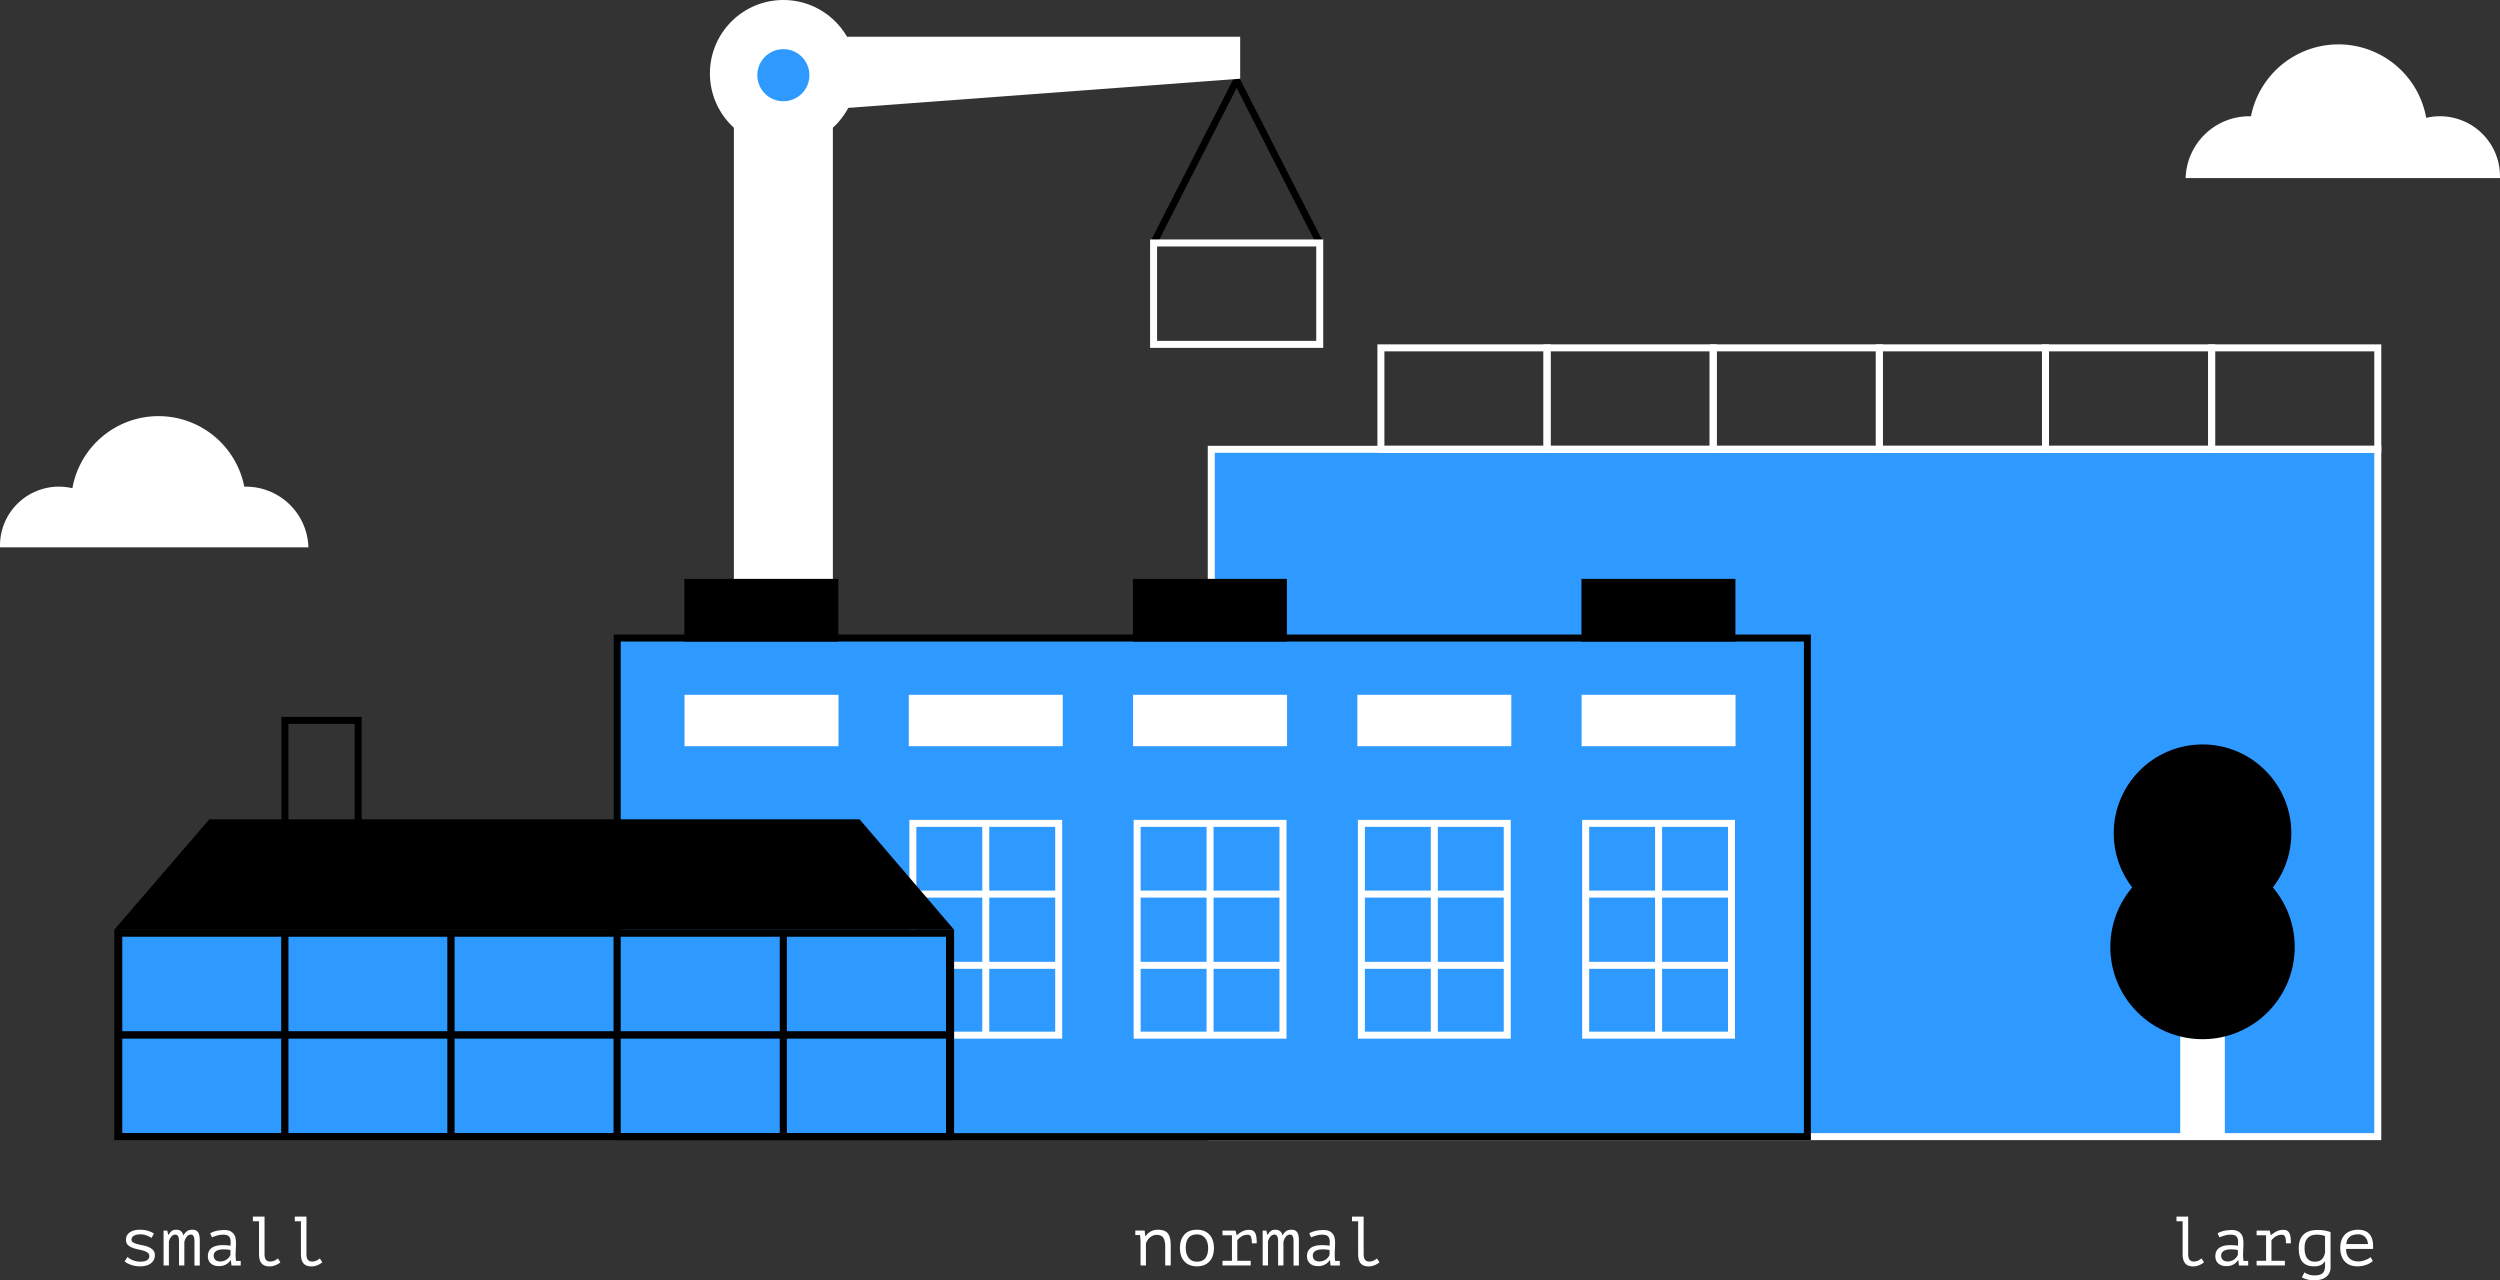
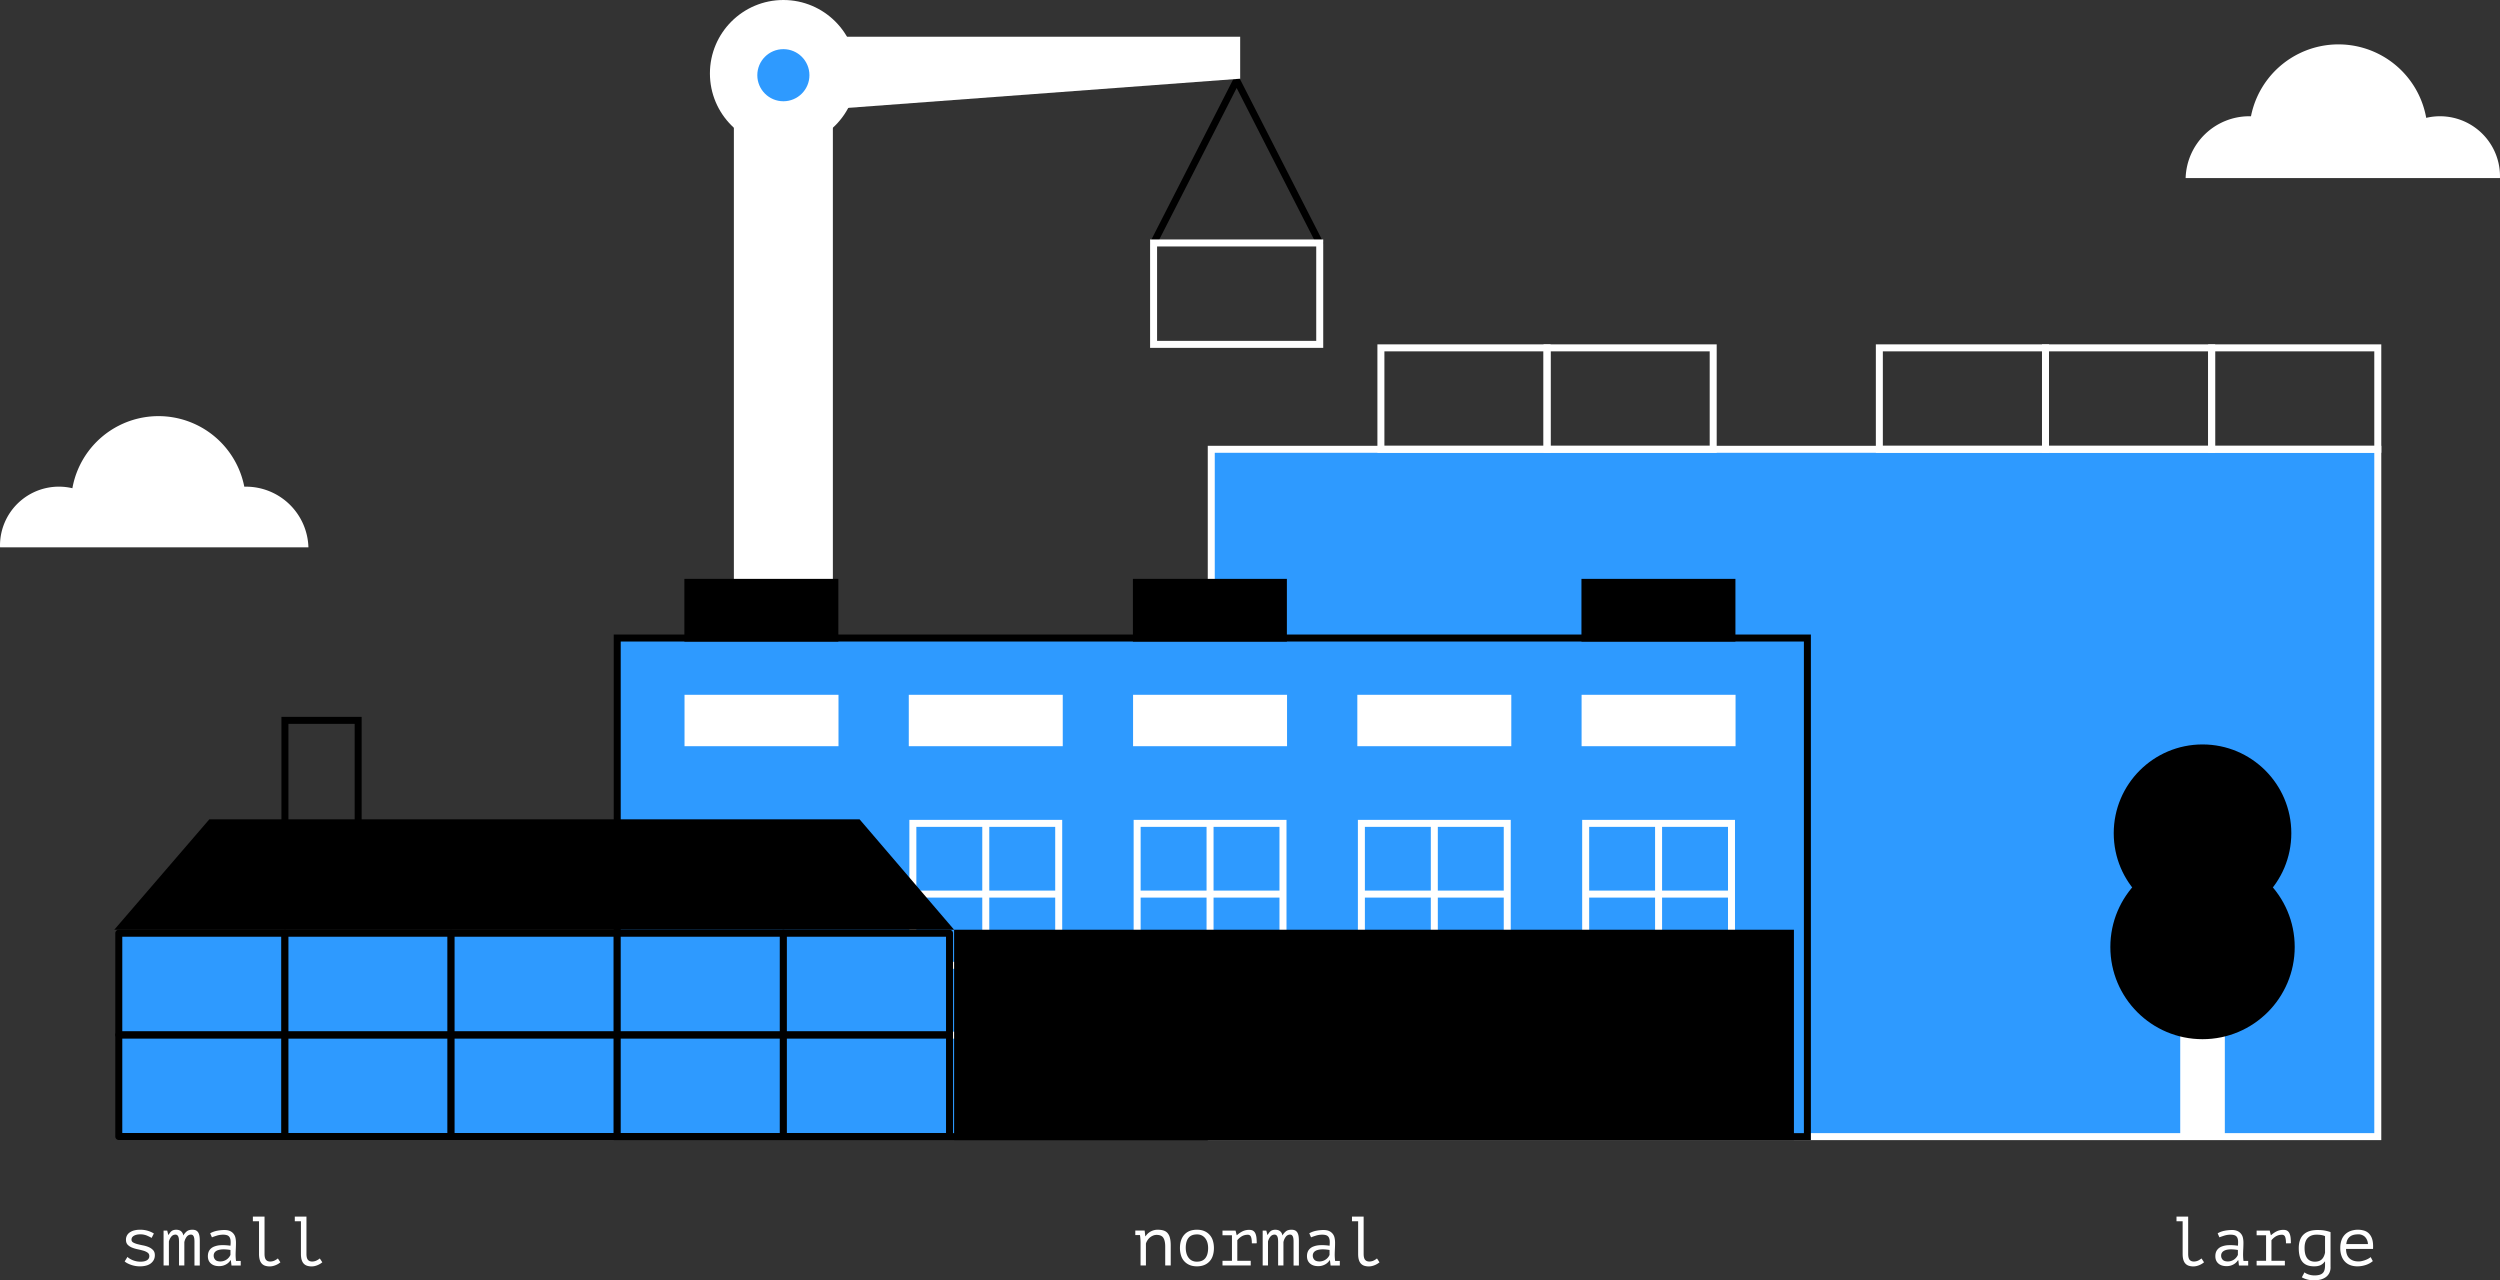
<svg xmlns="http://www.w3.org/2000/svg" width="1429.46" height="732.06" xml:space="preserve">
  <rect width="100%" height="100%" fill="#333333" stroke="none" />
  <path fill="#FFF" d="M419.62 21h56.6v343.82h-56.6z" />
  <path fill="#2E9AFF" d="M692.58 256.9h667v393h-667z" />
  <path fill="#FFF" d="M1361.58 651.9h-671v-397h671v397zm-667-4h663v-389h-663v389z" />
  <path fill="#2E9AFF" d="M352.92 364.82h680.51v285.07H352.92z" />
  <path d="M1035.44 651.9H350.92V362.83h684.52V651.9zm-680.52-4h676.52V366.83H354.92V647.9z" />
  <path d="M647.78 330.99h88.04v35.83h-88.04zm256.47 0h88.04v35.83h-88.04z" />
  <path fill="#FFF" d="M391.4 397.27h88.04v29.41H391.4zm128.23 0h88.04v29.41h-88.04zm128.24 0h88.04v29.41h-88.04zm128.23 0h88.04v29.41H776.1zm128.23 0h88.04v29.41h-88.04zM731.58 472.8v117.1H652.2V472.8h79.4m4-4h-87.4v125.1h87.4V468.8zm-132.25 4v117.1h-79.39V472.8h79.39m4-4h-87.39v125.1h87.39V468.8zm252.47 4v117.1h-79.4V472.8h79.4m4-4h-87.4v125.1h87.4V468.8zm124.22 4v117.1h-79.38V472.8h79.38m4-4h-87.38v125.1h87.38V468.8z" />
  <path fill="#FFF" d="M689.89 470.48h4v121.14h-4z" />
  <path fill="#FFF" d="M650.57 549.95h82.56v4h-82.56zm0-40.72h82.56v4h-82.56zm-128.19 40.72h82.56v4h-82.56zm0-40.72h82.56v4h-82.56z" />
  <path fill="#FFF" d="M561.65 470.48h4v121.14h-4zm256.47 0h4v121.14h-4zm128.23 0h4v121.14h-4z" />
  <path fill="#FFF" d="M778.84 549.95h82.56v4h-82.56zm0-40.72h82.56v4h-82.56zm128.15 40.72h82.56v4h-82.56zm0-40.72h82.56v4h-82.56z" />
  <path d="M391.32 330.99h88.04v35.83h-88.04z" />
  <path fill="#2E9AFF" d="M67.34 533.61h476.2v116.28H67.34z" />
-   <path d="M545.54 651.9H65.34V531.6h480.2v120.3zm-476.2-4h472.2V535.6H69.34v112.3zm.64-118.29 50.63-59.13h369.96l50.63 59.13z" />
+   <path d="M545.54 651.9V531.6h480.2v120.3zm-476.2-4h472.2V535.6H69.34v112.3zm.64-118.29 50.63-59.13h369.96l50.63 59.13z" />
  <path d="m489.64 472.48 47.21 55.13H74.32l47.21-55.13h368.11m1.85-4h-371.8L65.34 531.6h480.2l-54.05-63.13z" />
  <path d="M206.8 472.96h-45.88V409.9h45.87v63.06zm-41.88-4h37.87V413.9h-37.87v55.06z" />
  <path fill="#2E9AFF" d="M67.92 591.83h95v58h-95z" />
  <path d="M162.92 651.83h-95a2 2 0 0 1-2-2v-58c0-1.1.9-2 2-2h95a2 2 0 0 1 2 2v58a2 2 0 0 1-2 2zm-93-4h91v-54h-91v54z" />
  <path fill="#2E9AFF" d="M162.92 591.83h95v58h-95z" />
  <path d="M259.92 651.83h-99v-62h99v62zm-95-4h91v-54h-91v54z" />
  <path fill="#2E9AFF" d="M67.92 533.61h95v58h-95z" />
  <path d="M162.92 593.61h-95a2 2 0 0 1-2-2v-58c0-1.1.9-2 2-2h95a2 2 0 0 1 2 2v58a2 2 0 0 1-2 2zm-93-4h91v-54h-91v54z" />
  <path fill="#2E9AFF" d="M162.92 533.61h95v58h-95z" />
  <path d="M257.92 593.61h-95a2 2 0 0 1-2-2v-58c0-1.1.9-2 2-2h95a2 2 0 0 1 2 2v58a2 2 0 0 1-2 2zm-93-4h91v-54h-91v54z" />
  <path fill="#2E9AFF" d="M257.92 591.83h95v58h-95z" />
  <path d="M352.92 651.83h-95a2 2 0 0 1-2-2v-58c0-1.1.9-2 2-2h95a2 2 0 0 1 2 2v58a2 2 0 0 1-2 2zm-93-4h91v-54h-91v54z" />
  <path fill="#2E9AFF" d="M352.92 591.83h95v58h-95z" />
  <path d="M447.92 651.83h-95a2 2 0 0 1-2-2v-58c0-1.1.9-2 2-2h95a2 2 0 0 1 2 2v58a2 2 0 0 1-2 2zm-93-4h91v-54h-91v54z" />
  <path fill="#2E9AFF" d="M257.92 533.61h95v58h-95z" />
  <path d="M352.92 593.61h-95a2 2 0 0 1-2-2v-58c0-1.1.9-2 2-2h95a2 2 0 0 1 2 2v58a2 2 0 0 1-2 2zm-93-4h91v-54h-91v54z" />
  <path fill="#2E9AFF" d="M352.92 533.61h95v58h-95z" />
  <path d="M447.92 593.61h-95a2 2 0 0 1-2-2v-58c0-1.1.9-2 2-2h95a2 2 0 0 1 2 2v58a2 2 0 0 1-2 2zm-93-4h91v-54h-91v54z" />
  <path fill="#2E9AFF" d="M447.92 591.83h95v58h-95z" />
  <path d="M542.92 651.83h-95a2 2 0 0 1-2-2v-58c0-1.1.9-2 2-2h95a2 2 0 0 1 2 2v58a2 2 0 0 1-2 2zm-93-4h91v-54h-91v54z" />
  <path fill="#2E9AFF" d="M447.92 533.61h95v58h-95z" />
  <path d="M542.92 593.61h-95a2 2 0 0 1-2-2v-58c0-1.1.9-2 2-2h95a2 2 0 0 1 2 2v58a2 2 0 0 1-2 2zm-93-4h91v-54h-91v54z" />
  <path fill="#FFF" d="M886.58 258.9h-99v-62h99v62zm-95-4h91v-54h-91v54z" />
  <path fill="#FFF" d="M981.58 258.9h-99v-62h99v62zm-95-4h91v-54h-91v54z" />
-   <path fill="#FFF" d="M1076.58 258.9h-99v-62h99v62zm-95-4h91v-54h-91v54z" />
  <path fill="#FFF" d="M1171.58 258.9h-99v-62h99v62zm-95-4h91v-54h-91v54z" />
  <path fill="#FFF" d="M1266.58 258.9h-99v-62h99v62zm-95-4h91v-54h-91v54z" />
  <path fill="#FFF" d="M1361.58 258.9h-99v-62h99v62zm-95-4h91v-54h-91v54zm-19.96 268.02h25.5V649.9h-25.5z" />
  <circle cx="1259.37" cy="541.48" r="52.71" />
  <circle cx="1259.37" cy="476.43" r="50.77" />
  <path d="M85.38 718.2c0-.85-.33-1.51-1-1.98a8.14 8.14 0 0 0-2.46-1.12c-.99-.28-2.06-.54-3.21-.78a18.51 18.51 0 0 1-3.2-.96 7.2 7.2 0 0 1-2.48-1.61c-.66-.68-1-1.63-1-2.86a4.9 4.9 0 0 1 2.4-4.37 7.96 7.96 0 0 1 2.52-1.04c.96-.23 1.96-.34 3-.34a14.75 14.75 0 0 1 8.03 2.15l-1.28 2.52c-.87-.48-1.82-.94-2.84-1.38a9.78 9.78 0 0 0-3.85-.65 8.4 8.4 0 0 0-1.73.18c-.57.12-1.09.3-1.55.54a3.1 3.1 0 0 0-1.12.93c-.28.4-.42.86-.42 1.42 0 .7.34 1.23 1 1.6.66.37 1.49.69 2.47.94.98.25 2.05.5 3.2.72 1.16.23 2.23.55 3.21.98.99.42 1.8 1 2.47 1.72.67.72 1 1.69 1 2.91 0 1.84-.73 3.36-2.18 4.56-1.45 1.2-3.63 1.8-6.53 1.8a15.54 15.54 0 0 1-7.03-1.78 8.49 8.49 0 0 1-1.52-1.02l1.6-2.6c.31.32.74.65 1.27.98a11.66 11.66 0 0 0 8.02 1.6c.63-.12 1.18-.3 1.66-.56.48-.26.85-.59 1.13-1 .28-.42.42-.92.42-1.5zm16.98 5.4v-13.31c0-.56-.02-1.1-.06-1.62a5.49 5.49 0 0 0-.28-1.4 2.24 2.24 0 0 0-.64-.98 1.63 1.63 0 0 0-1.1-.35c-.9 0-1.67.37-2.3 1.11a7.5 7.5 0 0 0-1.41 2.8v13.74h-3.04v-19.97h2.08l.6 2.44h.16c.26-.4.52-.78.78-1.14.25-.36.54-.68.87-.94a3.6 3.6 0 0 1 1.18-.62 5.68 5.68 0 0 1 2.96-.04 3.49 3.49 0 0 1 2.12 1.58c.26.43.44.94.52 1.56a8.42 8.42 0 0 1 2.05-2.44c.76-.58 1.8-.88 3.14-.88.88 0 1.6.15 2.14.44.54.3.97.71 1.28 1.26.3.55.52 1.2.64 1.96s.18 1.6.18 2.53v14.27h-3.04V710c0-.56-.03-1.08-.08-1.58a4.87 4.87 0 0 0-.3-1.3 2.16 2.16 0 0 0-.6-.88c-.25-.2-.6-.31-1.02-.31-.93 0-1.72.37-2.35 1.11a7.44 7.44 0 0 0-1.44 3.2v13.34h-3.04zm17.82-18.42c1.14-.67 2.44-1.15 3.87-1.44s2.85-.44 4.24-.44c1.36 0 2.47.21 3.34.64a5.43 5.43 0 0 1 3.03 3.97c.17.87.26 1.74.26 2.62 0 1.01-.03 2.1-.08 3.23-.05 1.15-.1 2.3-.12 3.44 0 1.33.08 2.6.24 3.8h2.68v2.6h-5.28l-.36-3h-.2c-.16.24-.4.55-.72.92a6.7 6.7 0 0 1-1.26 1.1 7.88 7.88 0 0 1-4.55 1.34c-1.98 0-3.54-.51-4.69-1.52s-1.72-2.4-1.72-4.16c0-1.36.3-2.49.9-3.4s1.46-1.6 2.59-2.07a11.9 11.9 0 0 1 4.06-.84 27.4 27.4 0 0 1 5.35.32c.14-1.23.16-2.25.06-3.06a4.2 4.2 0 0 0-.64-1.94 2.7 2.7 0 0 0-1.4-1.02 7.1 7.1 0 0 0-2.22-.3c-1.2 0-2.36.17-3.45.5-1.1.34-2.07.68-2.93 1.02l-1-2.31zm5.91 16.1a6.32 6.32 0 0 0 4.95-2.5c.33-.44.57-.86.73-1.26v-2.8a22.78 22.78 0 0 0-3.84-.36c-1.17 0-2.18.13-3.04.38s-1.51.65-2 1.18a3 3 0 0 0-.71 2.08c0 .88.3 1.64.9 2.3.6.65 1.6.98 3.01.98zm18.5-25.65h6.67v21.25c0 1.63.27 2.77.82 3.44.54.66 1.35 1 2.42 1 .74 0 1.45-.14 2.13-.4a9.45 9.45 0 0 0 2.26-1.36l1.44 2.2c-.43.37-.9.7-1.4 1a10.53 10.53 0 0 1-3.17 1.2 8.52 8.52 0 0 1-4.13-.22 4.5 4.5 0 0 1-1.94-1.23 5.42 5.42 0 0 1-1.19-2.21 12.4 12.4 0 0 1-.4-3.42V698.3h-3.51v-2.67zm23.97 0h6.67v21.25c0 1.63.27 2.77.82 3.44.54.66 1.35 1 2.42 1 .74 0 1.45-.14 2.13-.4a9.45 9.45 0 0 0 2.26-1.36l1.44 2.2a10.5 10.5 0 0 1-4.57 2.2 8.52 8.52 0 0 1-4.13-.22 4.5 4.5 0 0 1-1.94-1.23c-.52-.55-.92-1.3-1.19-2.21s-.4-2.06-.4-3.42V698.3h-3.51v-2.67zm483.59 14.97a29.75 29.75 0 0 0-.08-2.13 35.74 35.74 0 0 0-.24-2.26h-2.68v-2.6h5.35l.36 3.24h.2c.27-.45.62-.9 1.06-1.34a8.27 8.27 0 0 1 5.77-2.37c1.23 0 2.32.13 3.26.4.94.26 1.73.74 2.36 1.42a6.5 6.5 0 0 1 1.41 2.75c.32 1.16.48 2.63.48 4.42v11.46h-3.15v-10.84c0-2.2-.36-3.87-1.08-4.98-.71-1.12-2.01-1.68-3.9-1.68a5.1 5.1 0 0 0-2 .42 6.97 6.97 0 0 0-3.17 2.67c-.4.6-.7 1.23-.88 1.9v12.51h-3.07v-12.98zm22.53 3c0-3.22.84-5.77 2.52-7.65 1.68-1.87 4.08-2.81 7.2-2.81 1.67 0 3.11.27 4.33.82a8.53 8.53 0 0 1 4.79 5.53c.39 1.28.58 2.65.58 4.11 0 1.6-.21 3.05-.64 4.34a8.32 8.32 0 0 1-4.94 5.4c-1.2.49-2.59.73-4.13.73-1.65 0-3.1-.27-4.31-.82a8.43 8.43 0 0 1-4.82-5.53 14.2 14.2 0 0 1-.58-4.12zm3.32 0c0 .94.11 1.87.34 2.8s.59 1.77 1.1 2.52a5.7 5.7 0 0 0 1.97 1.8 6 6 0 0 0 2.96.68c2.13 0 3.73-.66 4.8-1.98s1.61-3.26 1.61-5.81c0-.96-.1-1.9-.33-2.82a7.53 7.53 0 0 0-1.12-2.5 5.91 5.91 0 0 0-1.99-1.8 6 6 0 0 0-2.97-.67c-2.12 0-3.72.65-4.78 1.95-1.06 1.3-1.6 3.25-1.6 5.84zm21.01 10v-2.68h5.4v-14.63H699v-2.67h7.48l.63 2.6h.2a13.9 13.9 0 0 1 3.04-2.12 8.51 8.51 0 0 1 4-.88c.9 0 1.63.17 2.17.52.55.35.98.85 1.28 1.52.3.66.51 1.47.62 2.41.1.95.16 2.02.16 3.22l-2.8.04c0-1.69-.17-2.93-.5-3.73a1.81 1.81 0 0 0-1.82-1.18 6.58 6.58 0 0 0-3.97 1.23c-.5.35-.91.7-1.26 1.04-.35.34-.6.63-.76.87v11.76h7.67v2.67H699zm31.8 0v-13.31c0-.56-.02-1.1-.06-1.62a5.58 5.58 0 0 0-.28-1.4 2.24 2.24 0 0 0-.64-.98 1.63 1.63 0 0 0-1.1-.35c-.9 0-1.67.37-2.3 1.11a7.46 7.46 0 0 0-1.41 2.8v13.74h-3.04v-19.97h2.08l.6 2.44h.16c.26-.4.52-.78.78-1.14.25-.36.54-.68.88-.94a3.7 3.7 0 0 1 1.18-.62 5.67 5.67 0 0 1 2.95-.04 3.49 3.49 0 0 1 2.12 1.58c.27.43.44.94.52 1.56a8.42 8.42 0 0 1 2.06-2.44c.76-.58 1.8-.88 3.13-.88.88 0 1.6.15 2.14.44.55.3.97.71 1.28 1.26.3.55.52 1.2.64 1.96s.18 1.6.18 2.53v14.27h-3.04V710c0-.56-.02-1.08-.08-1.58a4.87 4.87 0 0 0-.3-1.3 2.14 2.14 0 0 0-.6-.88c-.25-.2-.59-.31-1.01-.31a3 3 0 0 0-2.36 1.11 7.43 7.43 0 0 0-1.44 3.2v13.34h-3.04zm17.82-18.42a12.68 12.68 0 0 1 3.88-1.44c1.43-.3 2.85-.44 4.23-.44 1.36 0 2.47.21 3.34.64a5.42 5.42 0 0 1 3.03 3.97c.18.87.26 1.74.26 2.62a61 61 0 0 1-.08 3.23c-.05 1.15-.1 2.3-.12 3.44 0 1.33.08 2.6.24 3.8h2.68v2.6h-5.28l-.35-3h-.2a7.13 7.13 0 0 1-1.99 2.02 7.9 7.9 0 0 1-4.55 1.34c-1.97 0-3.53-.51-4.68-1.52s-1.73-2.4-1.73-4.16c0-1.36.3-2.49.9-3.4a5.7 5.7 0 0 1 2.59-2.07 11.9 11.9 0 0 1 4.07-.84 27.4 27.4 0 0 1 5.35.32c.13-1.23.15-2.25.06-3.06-.1-.81-.31-1.46-.65-1.94s-.8-.82-1.4-1.02c-.6-.2-1.34-.3-2.23-.3-1.2 0-2.35.17-3.44.5-1.1.34-2.07.68-2.93 1.02l-1-2.31zm5.91 16.1a6.32 6.32 0 0 0 4.95-2.5c.33-.44.57-.86.72-1.26v-2.8c-1.38-.24-2.66-.36-3.83-.36s-2.18.13-3.04.38-1.51.65-2 1.18a3 3 0 0 0-.71 2.08c0 .88.3 1.64.9 2.3.6.65 1.6.98 3.01.98zm18.5-25.65h6.67v21.25c0 1.63.27 2.77.82 3.44.55.66 1.35 1 2.42 1 .74 0 1.46-.14 2.14-.4a9.44 9.44 0 0 0 2.25-1.36l1.44 2.2a10.52 10.52 0 0 1-4.57 2.2 8.5 8.5 0 0 1-4.13-.22 4.5 4.5 0 0 1-1.94-1.23c-.52-.55-.91-1.3-1.18-2.21s-.4-2.06-.4-3.42V698.3h-3.52v-2.67zm471.44 0h6.68v21.25c0 1.63.27 2.77.81 3.44.55.66 1.36 1 2.42 1 .75 0 1.46-.14 2.14-.4s1.43-.72 2.26-1.36l1.44 2.2a10.45 10.45 0 0 1-4.57 2.2 8.52 8.52 0 0 1-4.13-.22 4.5 4.5 0 0 1-1.94-1.23c-.52-.55-.92-1.3-1.19-2.21s-.4-2.06-.4-3.42V698.3h-3.51v-2.67zm23.54 9.55a12.68 12.68 0 0 1 3.87-1.44 21.2 21.2 0 0 1 4.23-.44 7.5 7.5 0 0 1 3.34.64 5.44 5.44 0 0 1 3.04 3.97c.17.87.26 1.74.26 2.62 0 1.01-.03 2.1-.08 3.23-.06 1.15-.1 2.3-.12 3.44 0 1.33.08 2.6.24 3.8h2.68v2.6h-5.28l-.36-3h-.2c-.16.24-.4.55-.72.92a6.7 6.7 0 0 1-1.26 1.1 7.89 7.89 0 0 1-4.55 1.34c-1.98 0-3.54-.51-4.69-1.52s-1.72-2.4-1.72-4.16c0-1.36.3-2.49.9-3.4a5.7 5.7 0 0 1 2.58-2.07 11.9 11.9 0 0 1 4.07-.84c1.59-.08 3.37.03 5.35.32.13-1.23.15-2.25.06-3.06-.1-.81-.3-1.46-.64-1.94s-.8-.82-1.4-1.02c-.6-.2-1.34-.3-2.23-.3-1.2 0-2.35.17-3.44.5-1.1.34-2.07.68-2.93 1.02l-1-2.31zm5.9 16.1a6.28 6.28 0 0 0 5.67-3.76v-2.8a22.76 22.76 0 0 0-3.82-.36c-1.18 0-2.19.13-3.04.38-.85.26-1.52.65-2 1.18a3 3 0 0 0-.72 2.08c0 .88.3 1.64.9 2.3.6.65 1.6.98 3.02.98zm16.38 2.32v-2.68h5.4v-14.63h-5.4v-2.67h7.48l.64 2.6h.2a13.9 13.9 0 0 1 3.04-2.12 8.51 8.51 0 0 1 4-.88c.9 0 1.62.17 2.17.52.54.35.97.85 1.28 1.52.3.66.51 1.47.62 2.41.1.95.16 2.02.16 3.22l-2.8.04c0-1.69-.17-2.93-.5-3.73a1.82 1.82 0 0 0-1.82-1.18 6.59 6.59 0 0 0-3.97 1.23 9.43 9.43 0 0 0-2.02 1.91v11.76h7.67v2.67h-16.14zm42.28 1a7.2 7.2 0 0 1-.72 3.29 6.5 6.5 0 0 1-1.98 2.34 8.93 8.93 0 0 1-2.94 1.37c-1.12.31-2.33.46-3.64.46-1.57 0-2.94-.16-4.1-.48s-2.2-.73-3.05-1.23l1.52-2.84c.24.21.55.42.94.62a10.08 10.08 0 0 0 2.94.98 11.37 11.37 0 0 0 4.62-.16c.78-.21 1.42-.55 1.9-1s.82-1.04 1.03-1.76.32-1.6.32-2.64v-2.23h-.16a6.2 6.2 0 0 1-2.35 2.04c-.96.47-2.2.71-3.7.71-3.04 0-5.26-.84-6.68-2.53-1.42-1.7-2.13-4.32-2.13-7.9 0-3.4.9-5.98 2.71-7.72 1.81-1.75 4.5-2.62 8.07-2.62 1.65 0 3.06.11 4.22.34 1.16.23 2.22.52 3.17.86v20.1zm-8.91-3.2c1.61 0 2.88-.43 3.8-1.26.93-.84 1.58-2.13 1.95-3.86v-9.47c-1.16-.56-2.79-.84-4.88-.84-2.12 0-3.78.63-5 1.88-1.22 1.25-1.82 3.17-1.82 5.75 0 1.15.1 2.2.31 3.14a7.2 7.2 0 0 0 1.01 2.46 4.8 4.8 0 0 0 1.83 1.62 6.1 6.1 0 0 0 2.8.58zm33.07-.32a11.84 11.84 0 0 1-3.83 2.15 15.43 15.43 0 0 1-4.95.84c-1.6 0-3.01-.25-4.24-.74s-2.25-1.2-3.07-2.11c-.83-.92-1.45-2.02-1.88-3.3s-.64-2.72-.64-4.31c0-1.68.23-3.17.7-4.48a8.7 8.7 0 0 1 2.02-3.28 8.8 8.8 0 0 1 3.2-2.01 12.73 12.73 0 0 1 7.5-.26c1.1.3 2.06.84 2.9 1.65a7.95 7.95 0 0 1 1.94 3.36c.45 1.43.6 3.27.47 5.53h-15.42c0 2.4.65 4.2 1.94 5.38 1.29 1.18 3 1.77 5.16 1.77.71 0 1.42-.08 2.13-.26.7-.17 1.37-.38 2.01-.62a10.47 10.47 0 0 0 2.83-1.6l1.23 2.29zm-8.4-15.3c-.88 0-1.71.09-2.5.27-.78.2-1.47.5-2.06.94a5.13 5.13 0 0 0-1.48 1.72c-.38.7-.63 1.58-.73 2.62h12.38a6.15 6.15 0 0 0-1.7-4.1 5.37 5.37 0 0 0-3.92-1.46z" fill="#FFF" />
  <path d="M754.6 140.91a2 2 0 0 1-1.78-1.09L707.1 50.3l-45.71 89.52a2 2 0 0 1-3.57-1.81l47.5-93.02a2 2 0 0 1 3.56 0l47.5 93.02a2 2 0 0 1-1.77 2.9z" />
  <path fill="#FFF" d="M756.6 198.91h-99v-62h99v62zm-95-4h91v-54h-91v54zM709.11 45 467.12 63V21h241.99z" />
  <circle fill="#FFF" cx="447.92" cy="42" r="42" />
  <circle fill="#2E9AFF" cx="447.92" cy="43" r="14.9" />
  <path fill="#FFF" d="m1429.43 101.81.03-1.02a34.32 34.32 0 0 0-42.19-33.4 50.98 50.98 0 0 0-100.2-.9l-.95-.02a36.44 36.44 0 0 0-36.41 35.35h179.72zM.03 312.95c-.01-.34-.03-.67-.03-1.01a33.67 33.67 0 0 1 41.39-32.78 50.01 50.01 0 0 1 98.3-.87l.93-.02a35.75 35.75 0 0 1 35.73 34.68H.03z" />
</svg>